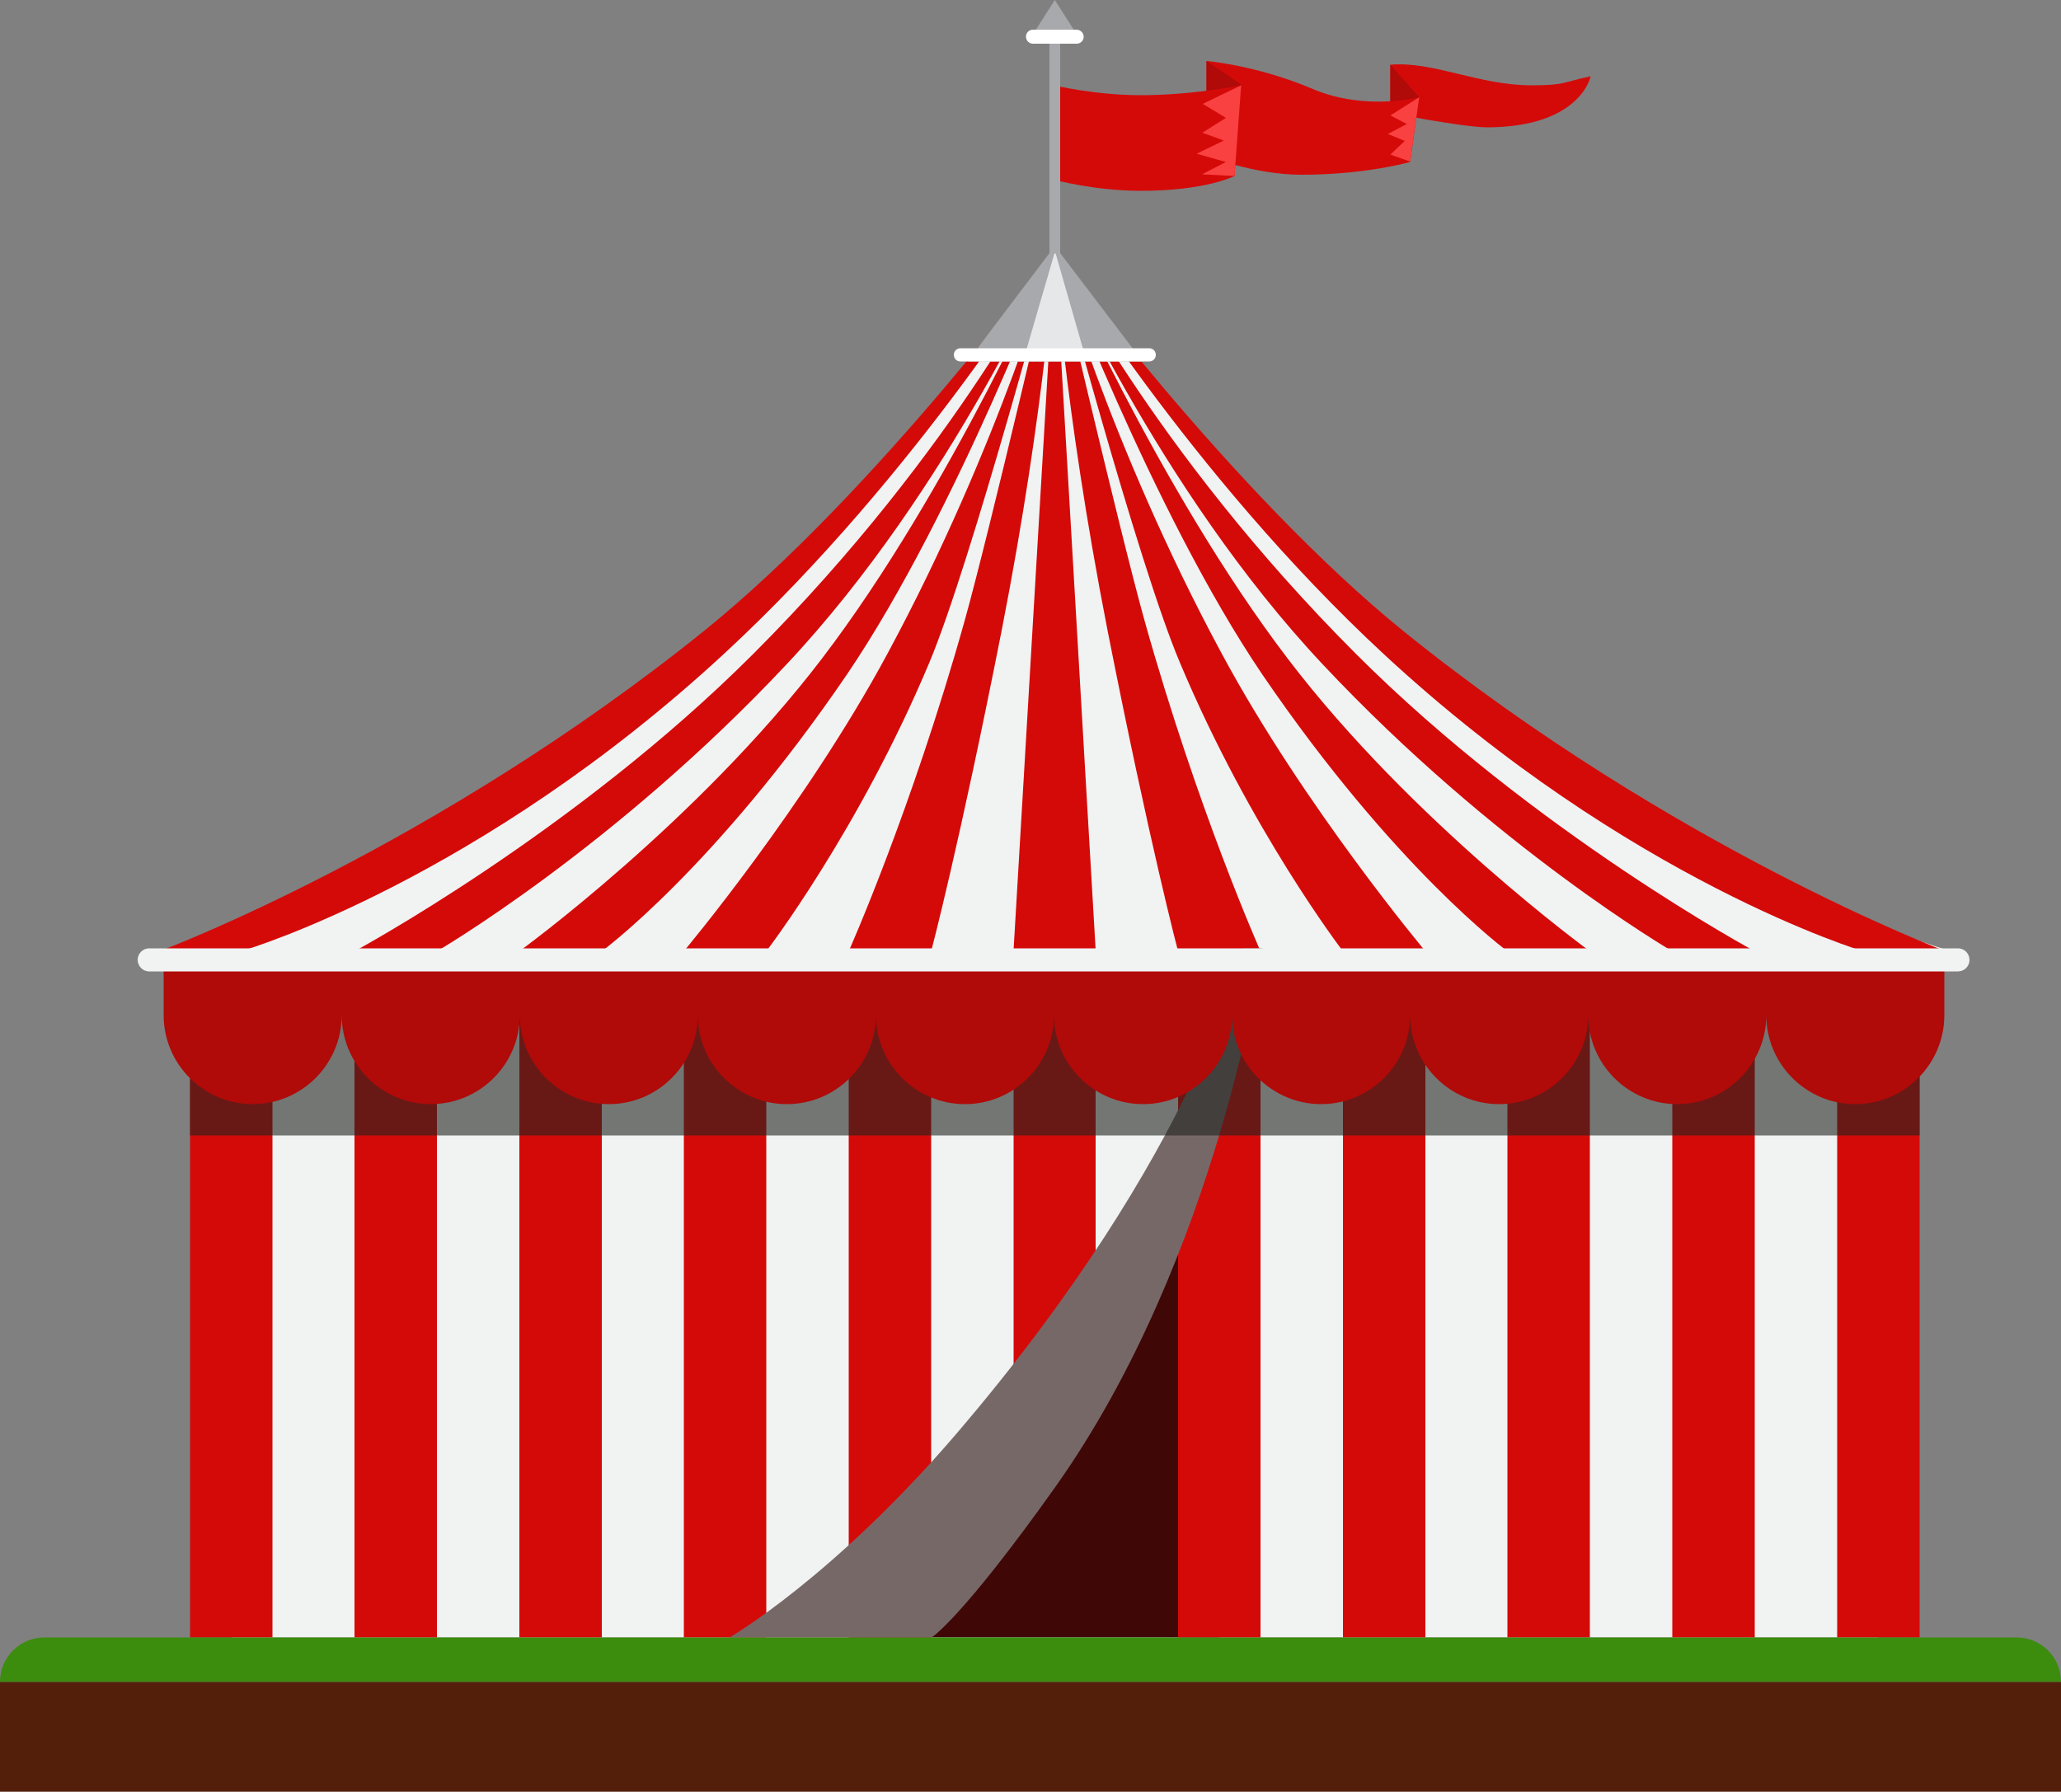
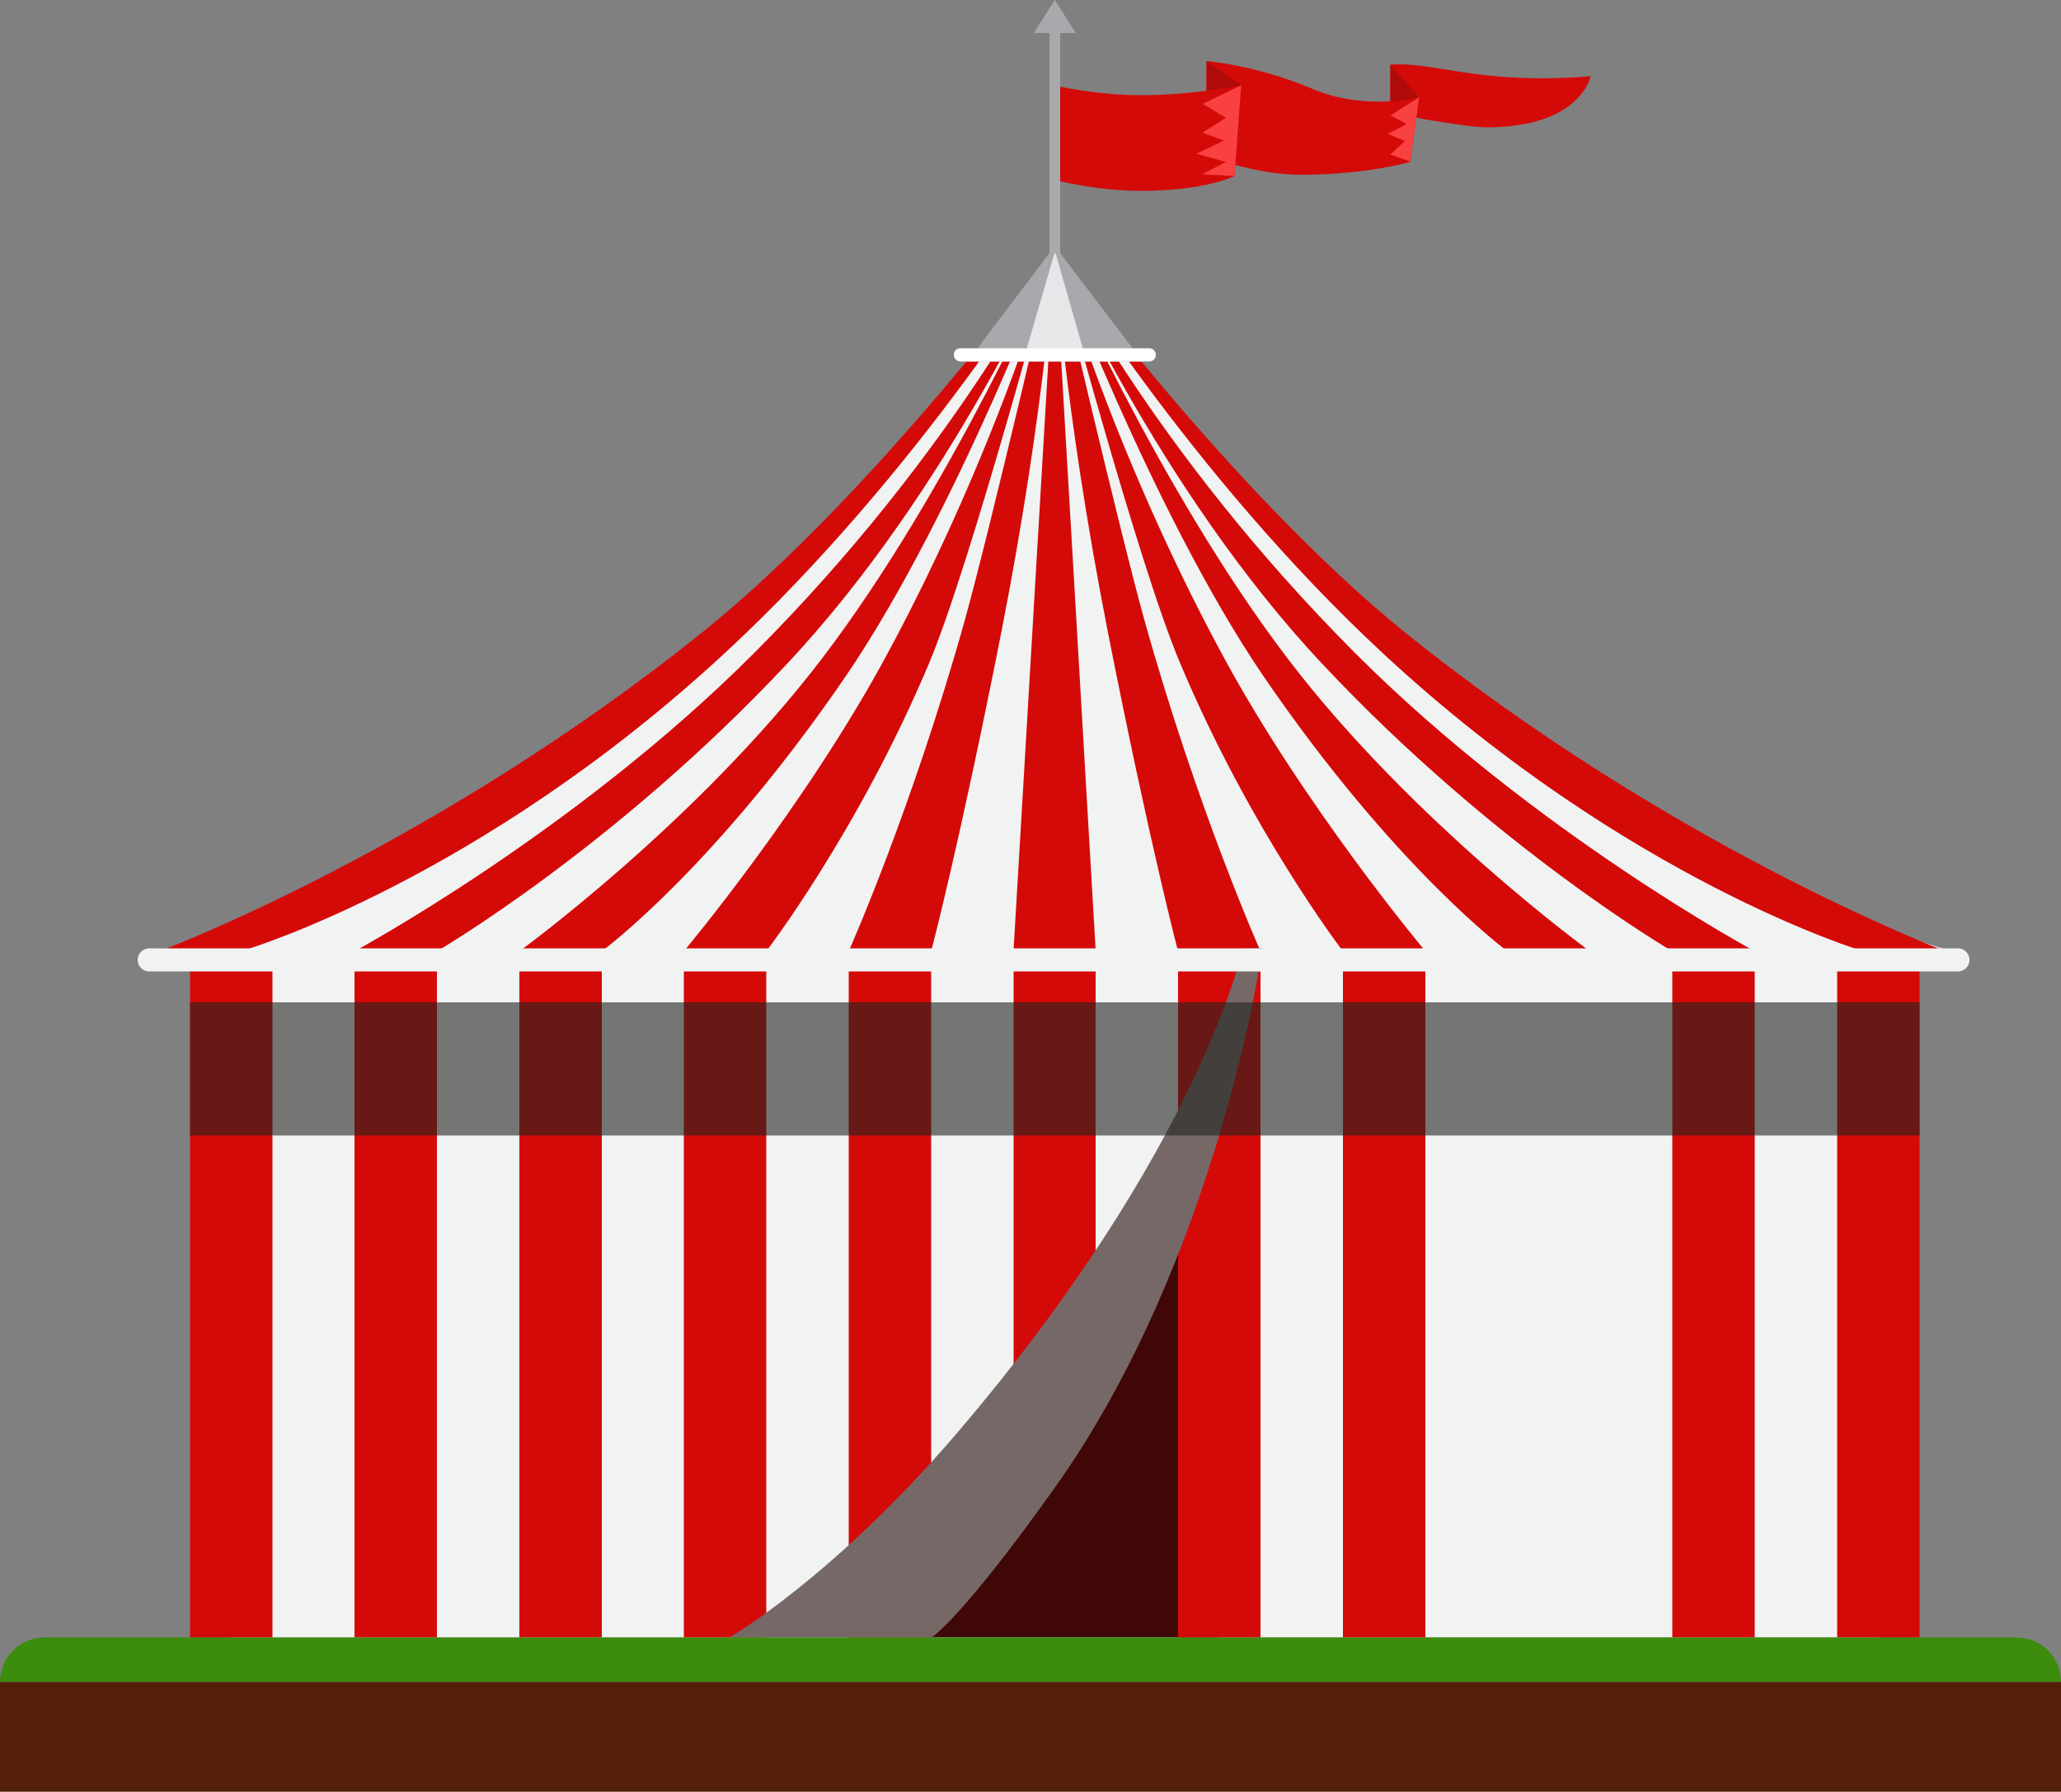
<svg xmlns="http://www.w3.org/2000/svg" version="1.1" id="Layer_1" x="0px" y="0px" viewBox="0 0 500 434.7" style="enable-background:new 0 0 500 434.7;" xml:space="preserve">
  <rect x="0" y="0" width="500" height="434.7" fill="#808080" stroke="none" />
  <style type="text/css">
	.st0{fill:#400707;}
	.st1{fill:#F1F2F2;}
	.st2{fill:#D40A09;}
	.st3{fill:#B00A09;}
	.st4{fill:#A7A9AC;}
	.st5{fill:#E6E7E8;}
	.st6{fill:#FFFFFF;}
	.st7{fill:#776868;}
	.st8{opacity:0.6;fill:#21231F;}
	.st9{fill:#F94141;}
	.st10{fill:#3C8C0E;}
	.st11{fill:#541F0A;}
</style>
  <g>
    <rect x="194.1" y="233.1" class="st0" width="123" height="164.1" />
    <path class="st1" d="M255.9,61c0,0-31.7,47.7-89.9,101.4c-60.9,56.2-126.2,68-126.2,68h216.1H472c0,0-63.2-19-126.2-67.2   C307.9,134.2,255.9,61,255.9,61z" />
    <g>
-       <path class="st2" d="M337.3,15.7v11.7c0,0,17.3,3.4,23.3,3.5c22.9,0,25.3-12.4,25.3-12.4c-7,1.5-6.2,2.2-14.4,2.2    C358.8,20.7,347.6,14.8,337.3,15.7z" />
+       <path class="st2" d="M337.3,15.7v11.7c0,0,17.3,3.4,23.3,3.5c22.9,0,25.3-12.4,25.3-12.4C358.8,20.7,347.6,14.8,337.3,15.7z" />
      <polygon class="st3" points="337.3,15.7 344.3,23.6 337.3,27.4   " />
      <path class="st2" d="M292.7,14.8c0,0,12.2,1,25.8,6.8c12.7,5.4,25.8,2,25.8,2l-2.2,15.7c0,0-10.7,3.1-26.4,3.1    c-11.4,0-23-4.6-23-4.6V14.8z" />
      <polygon class="st3" points="301.1,20.5 292.7,14.8 292.7,25.9   " />
      <path class="st2" d="M255.7,20.7c0,0,9.9,2.4,21.1,2.4c12.5,0,24.3-2.4,24.3-2.4l-1.6,22c0,0-6.9,3.6-22.7,3.6    c-11.4,0-21.1-2.7-21.1-2.7V20.7z" />
    </g>
    <rect x="254.6" y="5.3" class="st4" width="2.6" height="58.8" />
    <g>
      <polygon class="st1" points="56.3,397.3 205.9,397.3 272.6,302.4 295.8,249.1 305.8,230.4 56.3,230.4   " />
      <polygon class="st2" points="265.8,326 245.9,340.5 245.9,230.4 265.8,230.4   " />
      <rect x="205.9" y="230.4" class="st2" width="20" height="166.9" />
      <rect x="165.9" y="230.4" class="st2" width="20" height="166.9" />
      <rect x="126" y="230.4" class="st2" width="20" height="166.9" />
      <rect x="86" y="230.4" class="st2" width="20" height="166.9" />
      <rect x="46.1" y="230.4" class="st2" width="20" height="166.9" />
    </g>
    <g>
      <rect x="295.8" y="230.4" class="st1" width="159.8" height="166.9" />
      <rect x="445.7" y="230.4" class="st2" width="20" height="166.9" />
      <rect x="405.7" y="230.4" class="st2" width="20" height="166.9" />
-       <rect x="365.7" y="230.4" class="st2" width="20" height="166.9" />
      <rect x="325.8" y="230.4" class="st2" width="20" height="166.9" />
      <rect x="285.8" y="230.4" class="st2" width="20" height="166.9" />
    </g>
    <g>
      <path class="st2" d="M472,230.8h-20c0,0-56.7-16.9-116.2-72C288.4,114.9,255.9,61,255.9,61s42.6,58.2,84.9,92.4    C406.1,206,472,230.8,472,230.8z" />
      <path class="st2" d="M425.7,230.8h-20c0,0-43.1-25.1-84.9-69.7c-40-42.6-64.9-100-64.9-100s23.1,47.6,73.1,97.6    C372.4,202.1,425.7,230.8,425.7,230.8z" />
      <path class="st2" d="M385.7,230.8h-20c0,0-27.4-20.1-59.5-67.2C279.4,124,255.9,61,255.9,61s25,57.5,56.5,98.8    C342.6,199.5,385.7,230.8,385.7,230.8z" />
      <path class="st2" d="M345.8,230.8h-20c0,0-22.4-29.2-39.5-69.9C276,136.7,255.9,61,255.9,61s13.1,46.8,40.5,97.6    C316.3,195.6,345.8,230.8,345.8,230.8z" />
      <path class="st2" d="M305.8,230.8h-20c0,0-6.8-25.6-17.1-77.8c-10.9-55.7-12.9-92-12.9-92s15.7,67.5,21.9,89.7    C290.6,196.7,305.8,230.8,305.8,230.8z" />
      <path class="st2" d="M39.7,230.4h20c0,0,56.7-16.9,116.2-72c47.4-43.9,79.9-97.8,79.9-97.8s-42.6,58.2-84.9,92.4    C105.6,205.6,39.7,230.4,39.7,230.4z" />
      <path class="st2" d="M86,230.8h20c0,0,43.1-25.1,84.9-69.7c40-42.6,64.9-100,64.9-100s-23.1,47.6-73.1,97.6    C139.3,202.1,86,230.8,86,230.8z" />
      <path class="st2" d="M126,230.8h20c0,0,27.4-20.1,59.5-67.2C232.3,124,255.9,61,255.9,61s-25,57.5-56.5,98.8    C169.1,199.5,126,230.8,126,230.8z" />
      <path class="st2" d="M165.9,230.8h20c0,0,22.4-29.2,39.5-69.9c10.2-24.2,30.4-99.9,30.4-99.9s-13.1,46.8-40.5,97.6    C195.4,195.6,165.9,230.8,165.9,230.8z" />
      <path class="st2" d="M205.9,230.8h20c0,0,6.8-25.6,17.1-77.8c10.9-55.7,12.9-92,12.9-92s-15.7,67.5-21.9,89.7    C221.1,196.7,205.9,230.8,205.9,230.8z" />
      <polygon class="st2" points="255.9,61 265.8,230.4 245.9,230.4   " />
    </g>
    <polygon class="st4" points="250.8,8 255.9,0 261,8  " />
    <polygon class="st4" points="234.7,87.7 255.9,59.7 277.2,87.7  " />
    <polygon class="st5" points="248.9,85.2 255.8,61.5 256.1,61.5 262.9,85.2  " />
    <path class="st6" d="M280.4,86.1c0,0.9-0.7,1.6-1.6,1.6H233c-0.9,0-1.6-0.7-1.6-1.6l0,0c0-0.9,0.7-1.6,1.6-1.6h45.8   C279.7,84.5,280.4,85.2,280.4,86.1L280.4,86.1z" />
    <path class="st7" d="M306.3,230.1c0,0-10.5,74.8-50.5,131c-22.7,31.9-29.8,36.2-29.8,36.2h-49c0,0,25.1-14.5,55-49.4   c59.2-69.2,69.5-117.8,69.5-117.8H306.3z" />
    <rect x="46.1" y="243.2" class="st8" width="419.6" height="32.3" />
-     <path class="st3" d="M39.7,230.4v15.9c0,11.9,9.7,21.6,21.6,21.6c11.9,0,21.6-9.7,21.6-21.6c0,11.9,9.7,21.6,21.6,21.6   c11.9,0,21.6-9.7,21.6-21.6c0,11.9,9.7,21.6,21.6,21.6c11.9,0,21.6-9.7,21.6-21.6c0,11.9,9.7,21.6,21.6,21.6   c11.9,0,21.6-9.7,21.6-21.6c0,11.9,9.7,21.6,21.6,21.6c11.9,0,21.6-9.7,21.6-21.6c0,11.9,9.7,21.6,21.6,21.6   c11.9,0,21.6-9.7,21.6-21.6c0,11.9,9.7,21.6,21.6,21.6c11.9,0,21.6-9.7,21.6-21.6c0,11.9,9.7,21.6,21.6,21.6   c11.9,0,21.6-9.7,21.6-21.6c0,11.9,9.7,21.6,21.6,21.6c11.9,0,21.6-9.7,21.6-21.6c0,11.9,9.7,21.6,21.6,21.6   c11.9,0,21.6-9.7,21.6-21.6v-15.9H39.7z" />
    <path class="st1" d="M477.8,232.9c0,1.6-1.3,2.8-2.8,2.8H36.2c-1.6,0-2.8-1.3-2.8-2.8l0,0c0-1.6,1.3-2.8,2.8-2.8H475   C476.6,230.1,477.8,231.4,477.8,232.9L477.8,232.9z" />
    <polygon class="st9" points="301.1,20.7 299.5,42.7 291.6,42.3 297.4,39.3 290.3,37.3 296.9,34.1 291.7,32.2 297.4,28.6    291.8,25.2  " />
    <polygon class="st9" points="344.3,23.6 342.1,39.2 337.3,37.5 340.8,34.2 336.7,32.5 341.3,30.1 337.3,28  " />
-     <path class="st6" d="M262.9,8.9c0,1-0.8,1.7-1.7,1.7h-10.6c-1,0-1.7-0.8-1.7-1.7l0,0c0-1,0.8-1.7,1.7-1.7h10.6   C262.1,7.2,262.9,8,262.9,8.9L262.9,8.9z" />
  </g>
  <g>
    <path class="st10" d="M489.2,397.3H10.8c-6,0-10.8,4.8-10.8,10.8h500C500,402.1,495.2,397.3,489.2,397.3z" />
    <rect y="408.1" class="st11" width="500" height="26.6" />
  </g>
</svg>